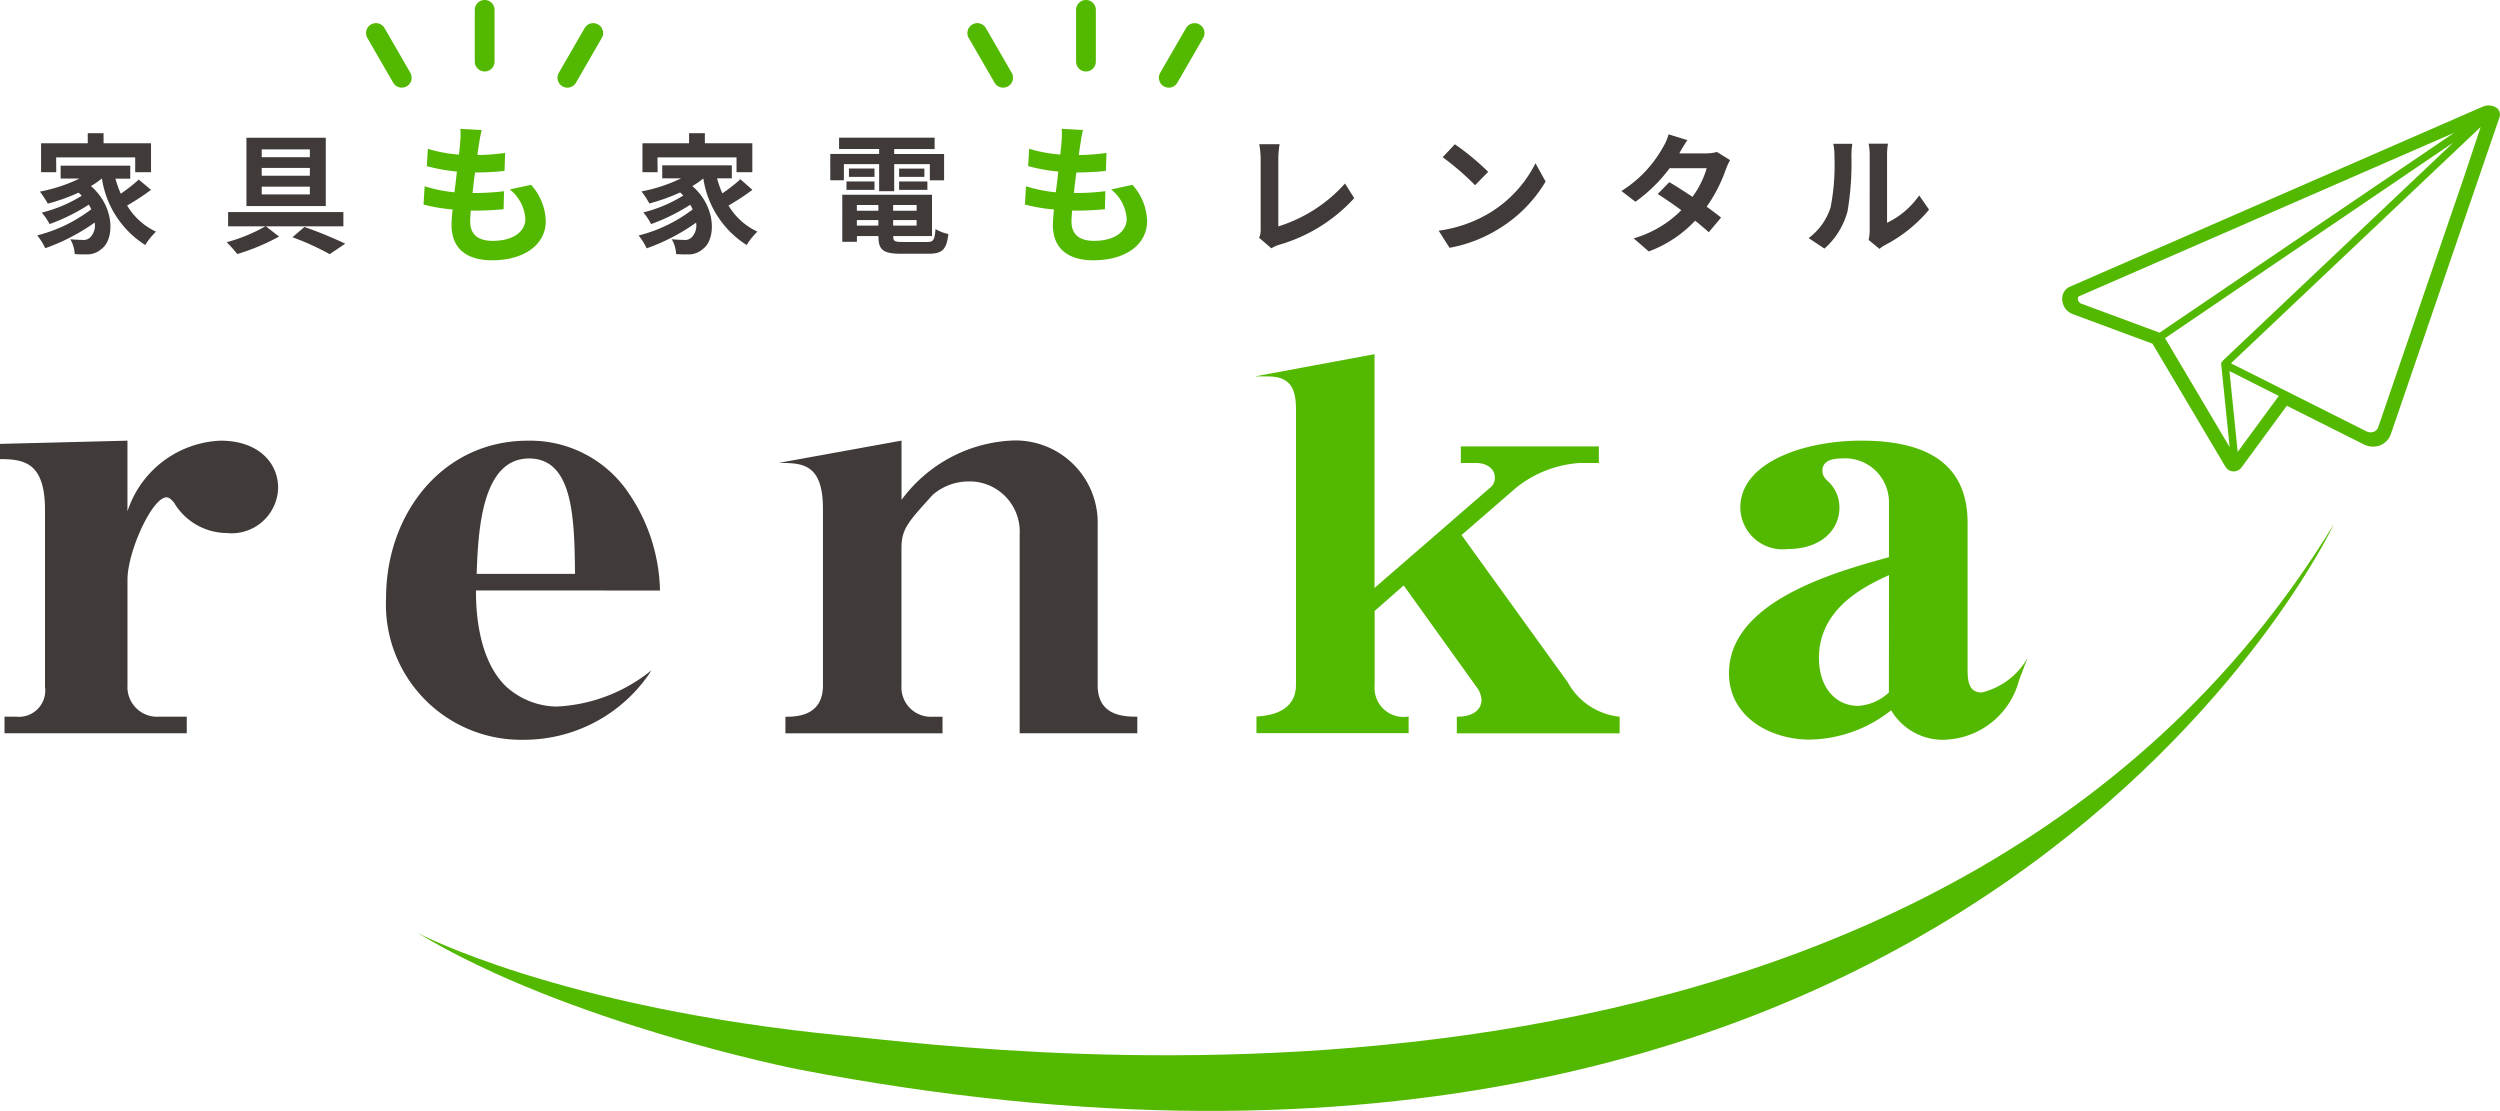
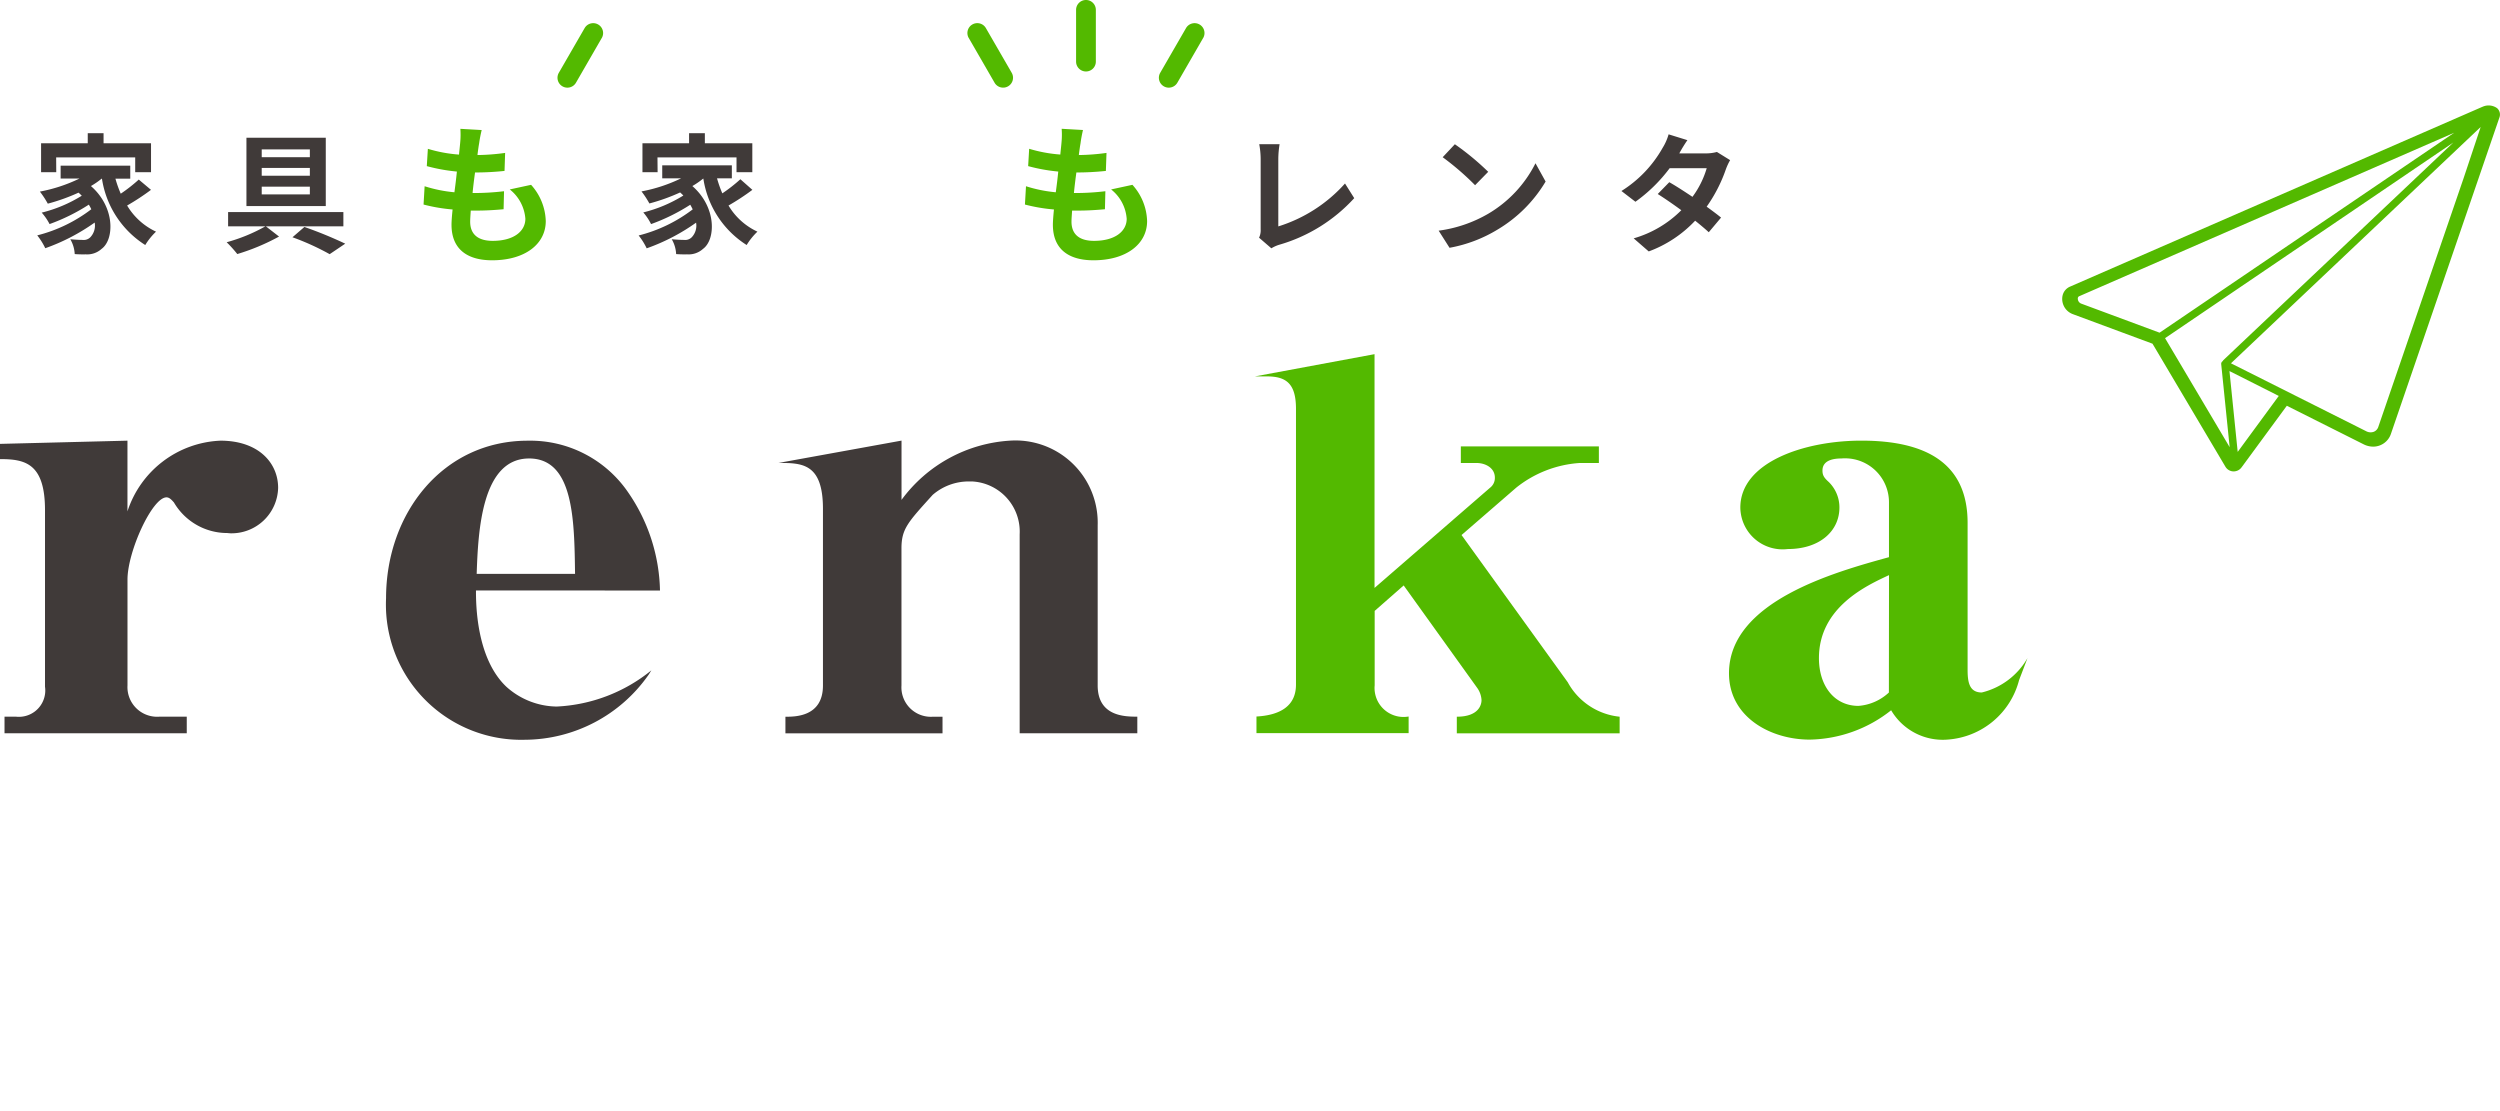
<svg xmlns="http://www.w3.org/2000/svg" width="162.657" height="72.28" viewBox="0 0 162.657 72.28">
  <g id="グループ_50" data-name="グループ 50" transform="translate(-419.84 -27.72)">
    <path id="パス_34" data-name="パス 34" d="M582.3,34.752h0a.95.95,0,0,0-.929-.089h0l-.027.01-26.831,11.7a.831.831,0,0,0-.473.564.986.986,0,0,0-.027.26,1.056,1.056,0,0,0,.675.956l5.2,1.929,4.742,8a.625.625,0,0,0,.511.309h.03a.631.631,0,0,0,.506-.257l.047-.063h0l.01-.013,2.893-3.938,4.982,2.5a1.4,1.4,0,0,0,.63.16,1.221,1.221,0,0,0,1.166-.844l7.06-20.588A.547.547,0,0,0,582.3,34.752ZM555.241,47.471a.346.346,0,0,1-.212-.311.16.16,0,0,1,.077-.161l24.411-10.643L560.348,49.365Zm5.464,2.251,18.76-12.733L564.5,51.15h0a.4.4,0,0,0-.042.065.21.21,0,0,0-.1.2l.55,5.4Zm4.726,7.4-.536-5.259.508.255,2.7,1.363Zm14.7-17.815-5.55,16.183a.514.514,0,0,1-.293.322.609.609,0,0,1-.507-.041l-8.789-4.413,16.248-15.377Z" fill="#53b900" />
    <g id="グループ_44" data-name="グループ 44">
      <path id="パス_35" data-name="パス 35" d="M450.808,66.136c0,.83,0,4.4,1.981,6.269a4.979,4.979,0,0,0,3.269,1.285,10.546,10.546,0,0,0,6.164-2.357l-.18.284a9.877,9.877,0,0,1-8.058,4.234,8.8,8.8,0,0,1-9.032-8.557q-.009-.327.006-.653c0-5.561,3.73-10.248,9.21-10.248a7.714,7.714,0,0,1,6.539,3.359,11.639,11.639,0,0,1,2.074,6.389Zm3.454-8.586c-3.085,0-3.314,4.729-3.408,7.506h6.4c-.045-3.521-.091-7.507-2.993-7.507Z" fill="#403a39" />
      <path id="パス_36" data-name="パス 36" d="M434.619,62.4a4.018,4.018,0,0,1-3.464-1.991c-.146-.161-.289-.33-.482-.33-.929,0-2.538,3.525-2.538,5.351v6.884a1.931,1.931,0,0,0,2.1,2.033h1.756v1.08H420.134v-1.08h.731a1.717,1.717,0,0,0,1.909-1.5,1.7,1.7,0,0,0-.006-.45V60.91c0-3.067-1.319-3.319-2.928-3.319V56.6l8.293-.209v4.6a6.657,6.657,0,0,1,6.05-4.6c2.486,0,3.753,1.454,3.753,3.071a3.032,3.032,0,0,1-3.105,2.956C434.76,62.412,434.689,62.408,434.619,62.4Z" fill="#403a39" />
      <path id="パス_37" data-name="パス 37" d="M486.182,75.428V62.483a3.267,3.267,0,0,0-3.087-3.438c-.061,0-.122,0-.183,0a3.576,3.576,0,0,0-2.392.875c-1.607,1.781-2.028,2.2-2.028,3.483v8.917a1.917,1.917,0,0,0,1.794,2.033,2.284,2.284,0,0,0,.234,0h.643v1.08H470.942v-1.08c.643,0,2.442,0,2.442-2.033V60.826c0-2.985-1.381-2.985-2.9-2.985h0l8.012-1.454v3.857a9.47,9.47,0,0,1,7.1-3.857,5.348,5.348,0,0,1,5.655,5.023c.01.165.012.331.007.5V72.315c0,2.033,1.8,2.033,2.579,2.033v1.08Z" fill="#403a39" />
      <path id="パス_38" data-name="パス 38" d="M546.565,75.839a3.894,3.894,0,0,1-3.682-1.907,8.739,8.739,0,0,1-5.3,1.909c-2.532,0-5.25-1.455-5.25-4.316,0-4.686,6.912-6.589,10.409-7.554V60.41a2.855,2.855,0,0,0-2.842-2.87c-.082,0-.163,0-.244.009-.461,0-1.241.082-1.241.787,0,.293.09.459.411.746a2.319,2.319,0,0,1,.692,1.66c0,1.534-1.286,2.7-3.361,2.7a2.749,2.749,0,0,1-3.065-2.39,2.587,2.587,0,0,1-.021-.306c0-2.947,4.144-4.357,7.876-4.357,4.191,0,6.911,1.455,6.911,5.351v9.542c0,.788.093,1.493.922,1.493a4.7,4.7,0,0,0,2.974-2.237l-.547,1.432A5.177,5.177,0,0,1,546.565,75.839Zm-3.821-10.7c-1.428.667-4.559,2.078-4.559,5.4,0,1.822,1.012,3.108,2.571,3.108a3.258,3.258,0,0,0,1.98-.87Z" fill="#53b900" />
      <path id="パス_39" data-name="パス 39" d="M521.842,72.109l-6.911-9.579,3.547-3.072a7.387,7.387,0,0,1,4.144-1.615h1.245v-1.08h-8.981v1.08H515.9c.6,0,1.2.329,1.2.953a.8.8,0,0,1-.321.664l-7.508,6.512V58.306h0V50.763l-7.784,1.447h.783c1.286,0,1.89.5,1.89,2.115V64.992h0v7.273c0,1.409-1.06,1.991-2.571,2.073v1.08h9.9v-1.08a1.884,1.884,0,0,1-2.187-1.521,1.855,1.855,0,0,1-.022-.51v-4.84l1.887-1.657,4.792,6.678a1.49,1.49,0,0,1,.273.788c0,.247-.135,1.075-1.608,1.075v1.08h10.594v-1.08A4.341,4.341,0,0,1,521.842,72.109Z" fill="#53b900" />
    </g>
-     <path id="パス_40" data-name="パス 40" d="M447,88.416s9.214,4.894,27.744,6.689c9.624.933,70.987,9.314,96.948-33.286,0,0-23.479,50.236-100,35.461C471.686,97.278,456.779,94.321,447,88.416Z" fill="#53b900" />
    <g id="グループ_49" data-name="グループ 49">
      <path id="パス_41" data-name="パス 41" d="M429.664,40.072a15.325,15.325,0,0,1-1.553,1.02,4.3,4.3,0,0,0,1.88,1.7,4.2,4.2,0,0,0-.7.87,6.21,6.21,0,0,1-2.818-4.319h-.017a5.411,5.411,0,0,1-.7.482c1.586,1.384,1.527,3.484.691,4.09a1.389,1.389,0,0,1-1.029.354,6.866,6.866,0,0,1-.717-.018,2.1,2.1,0,0,0-.287-.964c.321.026.59.042.8.042a.6.6,0,0,0,.507-.177A1.1,1.1,0,0,0,426,42.2a13.02,13.02,0,0,1-3.215,1.67,4.306,4.306,0,0,0-.522-.836,9.694,9.694,0,0,0,3.518-1.7,3.129,3.129,0,0,0-.161-.3,12.481,12.481,0,0,1-2.555,1.265,3.619,3.619,0,0,0-.511-.745,9.038,9.038,0,0,0,2.607-1.1c-.068-.067-.135-.135-.211-.2a12.564,12.564,0,0,1-2,.717,6,6,0,0,0-.515-.785,10.179,10.179,0,0,0,2.582-.852h-1.232V38.5h4.53v.843h-.965a7.536,7.536,0,0,0,.346.979,10.1,10.1,0,0,0,1.173-.919ZM423.5,38.924h-.987V37.042h3.036v-.657h1.029v.657h3.088v1.882h-1.029V37.96h-5.143Z" fill="#403a39" />
      <path id="パス_42" data-name="パス 42" d="M437.136,42.444l.859.667a14.06,14.06,0,0,1-2.716,1.138,8.244,8.244,0,0,0-.691-.768,11.009,11.009,0,0,0,2.522-1.037h-2.429v-.927h7.5v.927Zm3.9-1.316h-5.162V36.682h5.162ZM440,37.441h-3.132v.506H440Zm0,1.207h-3.132v.506H440Zm0,1.215h-3.132v.506H440Zm-.355,2.623a27.367,27.367,0,0,1,2.657,1.088l-1.013.683a16.394,16.394,0,0,0-2.42-1.1Z" fill="#403a39" />
      <path id="パス_43" data-name="パス 43" d="M468.792,40.072a15.321,15.321,0,0,1-1.553,1.02,4.289,4.289,0,0,0,1.881,1.7,4.2,4.2,0,0,0-.7.87,6.206,6.206,0,0,1-2.817-4.319h-.017a5.333,5.333,0,0,1-.7.482c1.586,1.384,1.527,3.484.691,4.09a1.389,1.389,0,0,1-1.029.354,6.867,6.867,0,0,1-.717-.018,2.094,2.094,0,0,0-.286-.964c.322.026.59.042.8.042a.6.6,0,0,0,.506-.177,1.1,1.1,0,0,0,.278-.945,13,13,0,0,1-3.214,1.67,4.308,4.308,0,0,0-.523-.836,9.69,9.69,0,0,0,3.519-1.7c-.052-.1-.1-.2-.161-.3A12.489,12.489,0,0,1,462.2,42.3a3.612,3.612,0,0,0-.506-.759,9.083,9.083,0,0,0,2.607-1.1c-.067-.068-.135-.135-.21-.2a12.542,12.542,0,0,1-2,.717,5.88,5.88,0,0,0-.514-.784,10.212,10.212,0,0,0,2.581-.852h-1.231v-.844h4.529v.844h-.964a7.523,7.523,0,0,0,.345.979,10.215,10.215,0,0,0,1.174-.919Zm-6.166-1.148h-.986V37.042h3.033v-.657H465.7v.657h3.088v1.882H467.76V37.96h-5.143Z" fill="#403a39" />
-       <path id="パス_44" data-name="パス 44" d="M474.745,39.448h-.885V37.736h3.18v-.321h-2.607v-.739h6.217v.742h-2.631v.322h3.247v1.711h-.928V38.4h-2.319V40.16h-.979V38.4h-2.293Zm5.407,4.018c.421,0,.5-.127.556-.844a2.551,2.551,0,0,0,.836.322c-.119,1.013-.388,1.286-1.307,1.286h-1.768c-1.155,0-1.475-.245-1.475-1.125v-.026h-1.4v.371h-.953V40.388h5.837v2.691h-2.521V43.1c0,.311.093.363.607.363Zm-5.238-3.939h1.823v.548h-1.823Zm1.823-.3h-1.662v-.54h1.662Zm-1.148,1.831v.371h1.4v-.371Zm1.4,1.342v-.363h-1.4V42.4Zm2.488-1.342H477.95v.371h1.527Zm0,1.342v-.363H477.95V42.4Zm.506-3.711v.54h-1.644v-.54Zm-1.644.836h1.839v.548h-1.839Z" fill="#403a39" />
      <path id="パス_45" data-name="パス 45" d="M501.862,42.637V38.064a5.383,5.383,0,0,0-.093-.964h1.325a6.23,6.23,0,0,0-.084.964v4.387a9.68,9.68,0,0,0,4.34-2.792l.6.953a10.572,10.572,0,0,1-4.892,3.036,2.184,2.184,0,0,0-.5.228l-.8-.691A1.1,1.1,0,0,0,501.862,42.637Z" fill="#403a39" />
      <path id="パス_46" data-name="パス 46" d="M516.673,41.624a7.936,7.936,0,0,0,3.07-3.282l.659,1.19a8.968,8.968,0,0,1-3.121,3.121,9.125,9.125,0,0,1-3.13,1.189l-.708-1.114A8.673,8.673,0,0,0,516.673,41.624Zm0-2.732-.86.878a17.486,17.486,0,0,0-2.108-1.821l.792-.844a17.006,17.006,0,0,1,2.176,1.8Z" fill="#403a39" />
      <path id="パス_47" data-name="パス 47" d="M529.1,37.7h1.712a2.685,2.685,0,0,0,.735-.093l.859.532a3.969,3.969,0,0,0-.278.6,9.665,9.665,0,0,1-1.248,2.429c.363.262.691.506.937.709l-.8.953c-.228-.211-.54-.473-.886-.751a7.913,7.913,0,0,1-3.02,2l-.979-.851a7.166,7.166,0,0,0,3.1-1.831c-.548-.4-1.106-.784-1.535-1.054l.751-.769c.447.253.978.6,1.509.953a5.95,5.95,0,0,0,.927-1.864h-2.411a10.118,10.118,0,0,1-2.227,2.184l-.911-.7a7.843,7.843,0,0,0,2.682-2.81,3.436,3.436,0,0,0,.387-.877l1.223.379A9.3,9.3,0,0,0,529.1,37.7Z" fill="#403a39" />
-       <path id="パス_48" data-name="パス 48" d="M538.948,41.194a14.5,14.5,0,0,0,.244-3.34,3.174,3.174,0,0,0-.075-.777h1.24a5.668,5.668,0,0,0-.059.769,18.6,18.6,0,0,1-.254,3.627,4.942,4.942,0,0,1-1.5,2.421l-1.029-.683A3.975,3.975,0,0,0,538.948,41.194Zm2.539,1.518V37.794a3.678,3.678,0,0,0-.067-.726h1.257a4.294,4.294,0,0,0-.06.734v4.412a5.338,5.338,0,0,0,2.09-1.781l.643.928a9.3,9.3,0,0,1-2.86,2.3,1.825,1.825,0,0,0-.363.252l-.709-.582a3.165,3.165,0,0,0,.07-.622Z" fill="#403a39" />
      <g id="グループ_46" data-name="グループ 46">
        <path id="パス_49" data-name="パス 49" d="M451.013,37.05c-.029.161-.07.432-.108.757a13.914,13.914,0,0,0,1.8-.138l-.039,1.172a17.819,17.819,0,0,1-1.919.1c-.059.432-.119.9-.16,1.338h.069a16.759,16.759,0,0,0,1.978-.117l-.029,1.172c-.551.05-1.125.088-1.742.088h-.394c-.019.3-.038.542-.038.719,0,.816.5,1.25,1.466,1.25,1.377,0,2.125-.63,2.125-1.437a2.686,2.686,0,0,0-1.015-1.909l1.387-.3a3.668,3.668,0,0,1,.955,2.361c0,1.485-1.339,2.549-3.494,2.549-1.545,0-2.638-.668-2.638-2.313,0-.236.029-.589.07-.993a10.983,10.983,0,0,1-1.889-.321l.069-1.191a9.029,9.029,0,0,0,1.939.393c.059-.442.117-.9.16-1.348a11.51,11.51,0,0,1-1.957-.354l.069-1.125a9.3,9.3,0,0,0,2.026.375c.029-.306.06-.571.079-.8a5.228,5.228,0,0,0,.01-.876l1.387.079A8.853,8.853,0,0,0,451.013,37.05Z" fill="#53b900" />
        <g id="グループ_45" data-name="グループ 45">
-           <path id="パス_50" data-name="パス 50" d="M452.017,28.366v3.358a.643.643,0,0,1-1.286.007V28.366a.643.643,0,0,1,1.286-.007Z" fill="#53b900" />
          <path id="パス_51" data-name="パス 51" d="M458.993,30.192,457.315,33.1a.644.644,0,1,1-1.117-.642l1.679-2.908a.644.644,0,1,1,1.117.643h0Z" fill="#53b900" />
-           <path id="パス_52" data-name="パス 52" d="M443.741,30.192l1.68,2.907a.644.644,0,1,0,1.117-.642l-1.678-2.908a.644.644,0,1,0-1.117.643h0Z" fill="#53b900" />
        </g>
      </g>
      <g id="グループ_48" data-name="グループ 48">
        <path id="パス_53" data-name="パス 53" d="M490.141,37.05c-.029.161-.069.432-.109.757a13.914,13.914,0,0,0,1.8-.138l-.041,1.172a17.819,17.819,0,0,1-1.919.1c-.059.432-.117.9-.16,1.338h.069a16.759,16.759,0,0,0,1.978-.117l-.029,1.172c-.551.05-1.125.088-1.742.088h-.394c-.019.3-.04.542-.04.719,0,.816.5,1.25,1.466,1.25,1.377,0,2.126-.63,2.126-1.437a2.681,2.681,0,0,0-1.014-1.909l1.387-.3a3.668,3.668,0,0,1,.955,2.361c0,1.485-1.339,2.549-3.493,2.549-1.544,0-2.637-.668-2.637-2.313,0-.236.029-.589.069-.993a10.989,10.989,0,0,1-1.888-.321l.069-1.191a9.033,9.033,0,0,0,1.938.393c.06-.442.118-.9.161-1.348a11.5,11.5,0,0,1-1.958-.354L486.8,37.4a9.323,9.323,0,0,0,2.027.375c.029-.306.06-.571.079-.8a5.126,5.126,0,0,0,.009-.876l1.387.079A8.855,8.855,0,0,0,490.141,37.05Z" fill="#53b900" />
        <g id="グループ_47" data-name="グループ 47">
          <path id="パス_54" data-name="パス 54" d="M491.139,28.366v3.358a.643.643,0,0,1-1.286.007V28.366a.643.643,0,0,1,1.286-.007Z" fill="#53b900" />
          <path id="パス_55" data-name="パス 55" d="M498.121,30.192,496.443,33.1a.644.644,0,1,1-1.117-.642l1.679-2.908a.644.644,0,0,1,1.117.643h0Z" fill="#53b900" />
          <path id="パス_56" data-name="パス 56" d="M482.87,30.192l1.678,2.907a.644.644,0,1,0,1.117-.642l-1.68-2.908a.644.644,0,1,0-1.117.643h0Z" fill="#53b900" />
        </g>
      </g>
    </g>
  </g>
</svg>